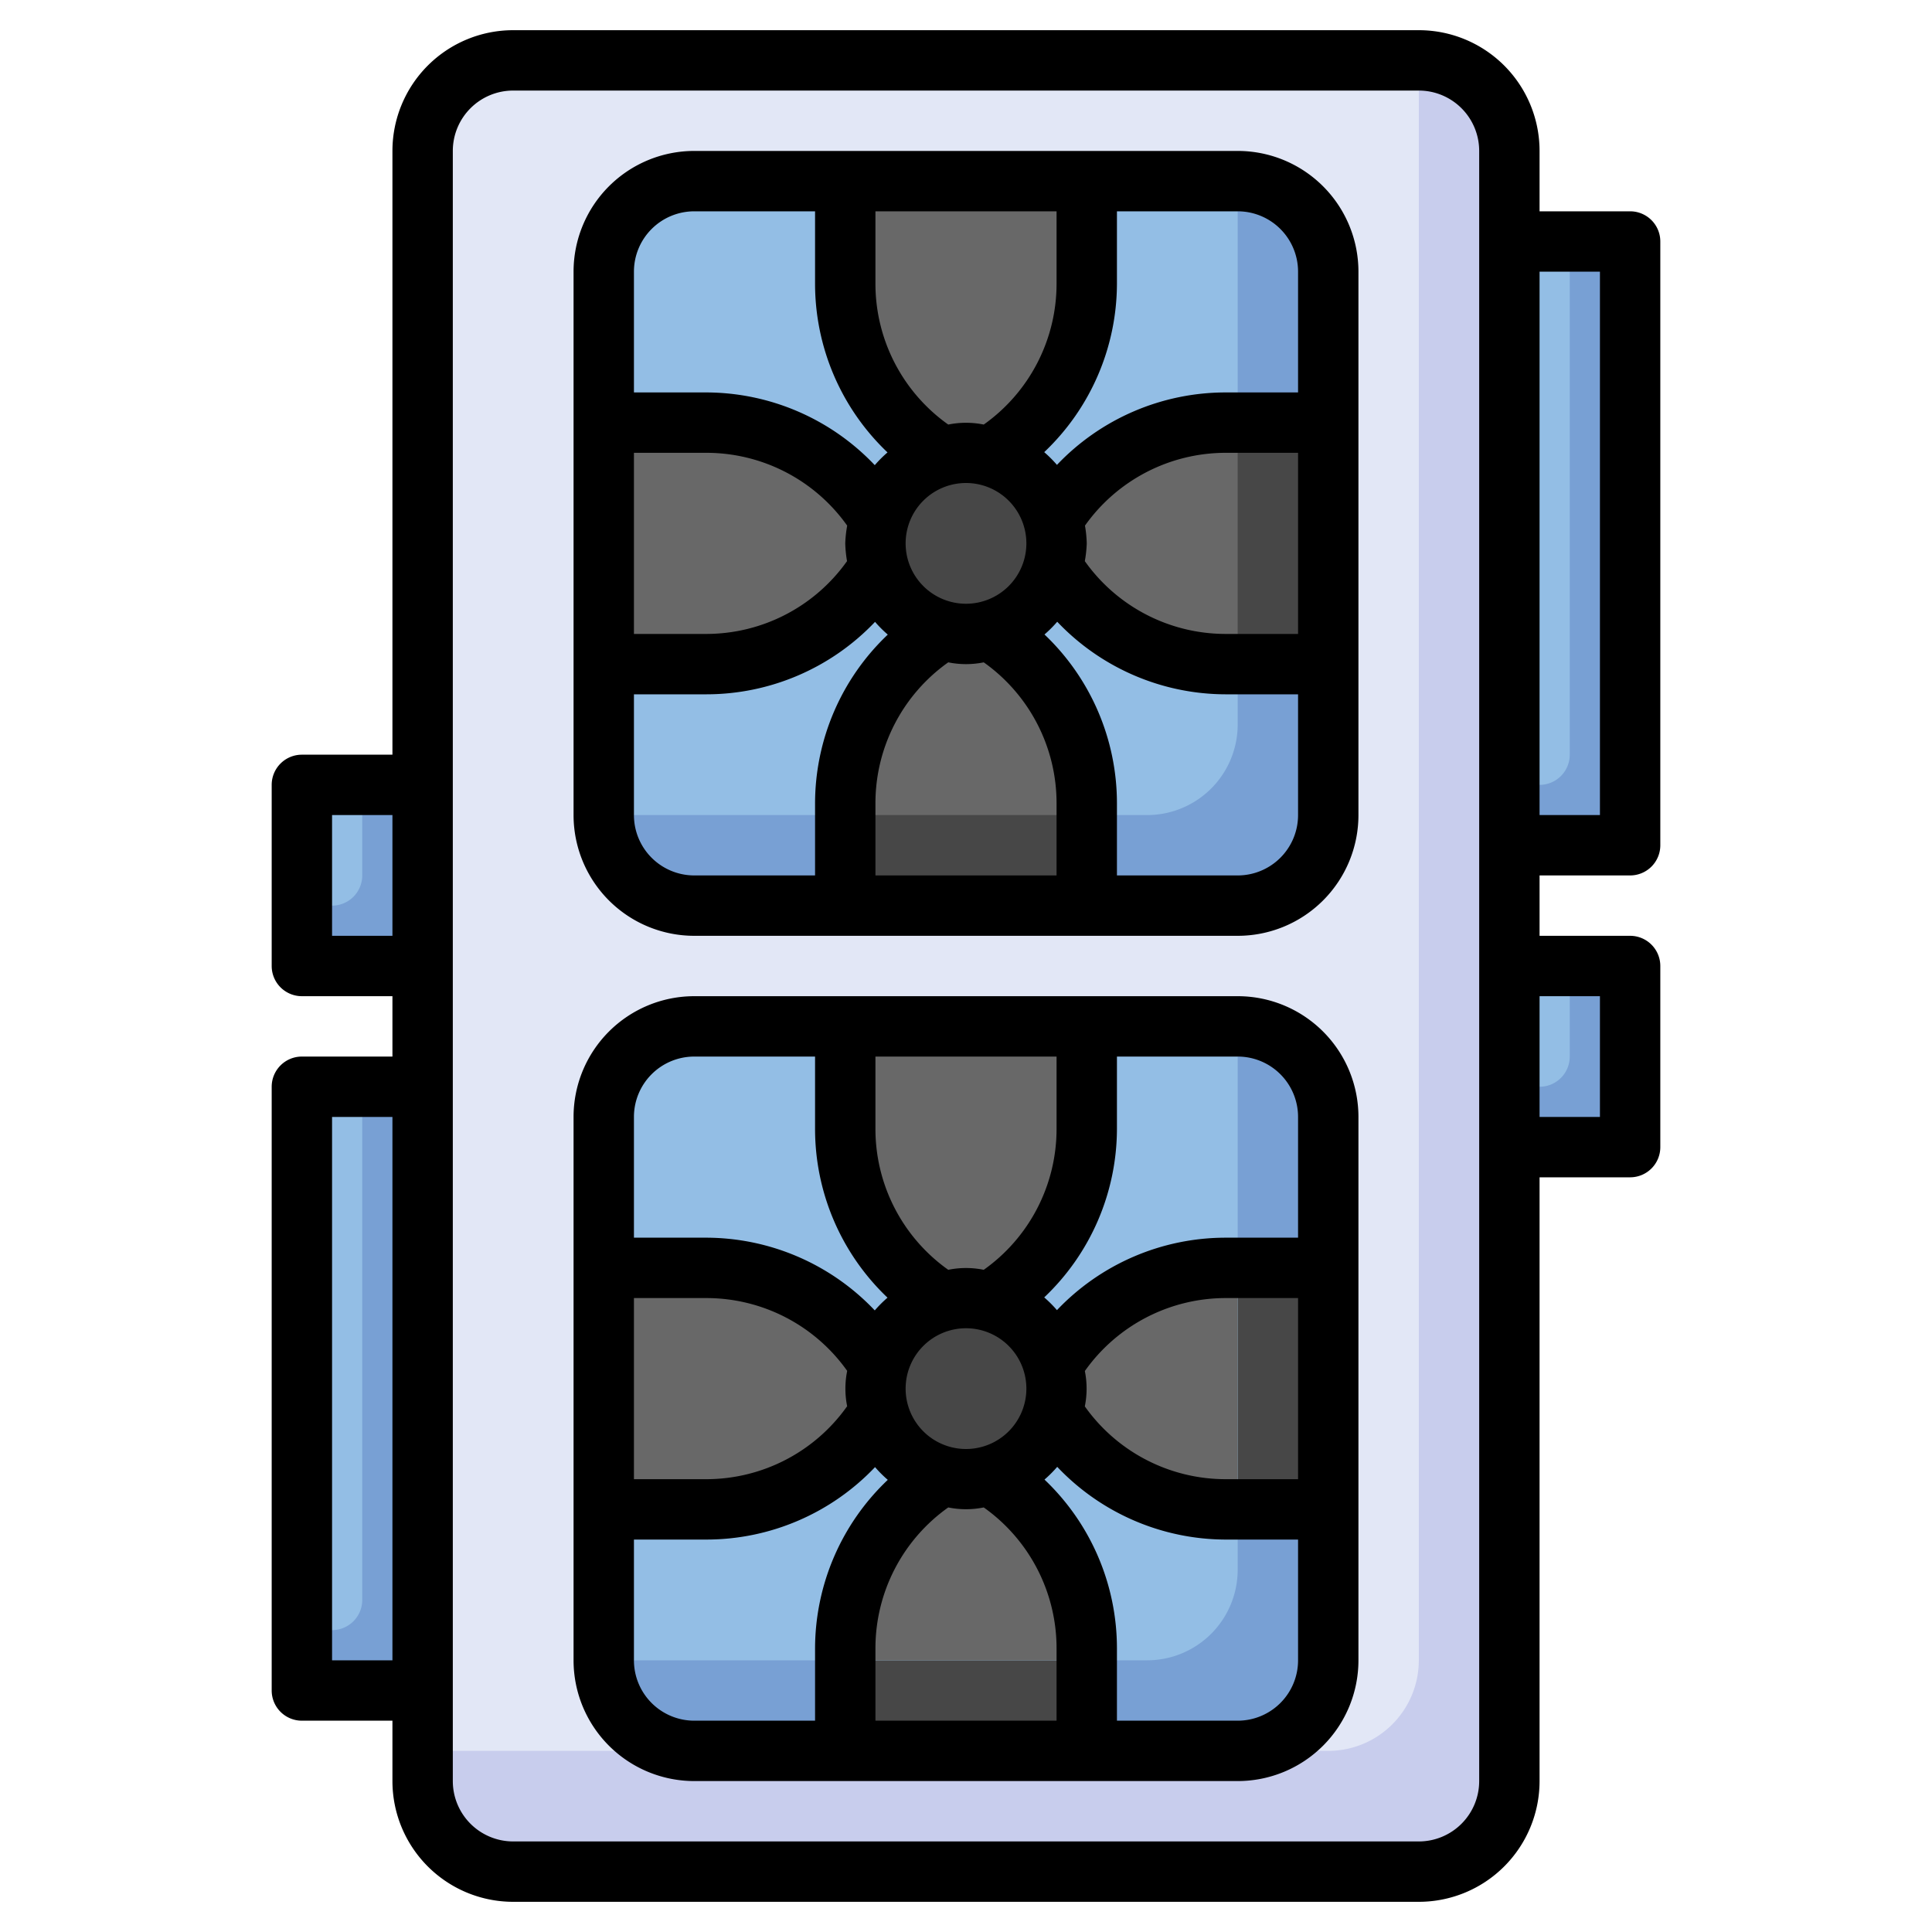
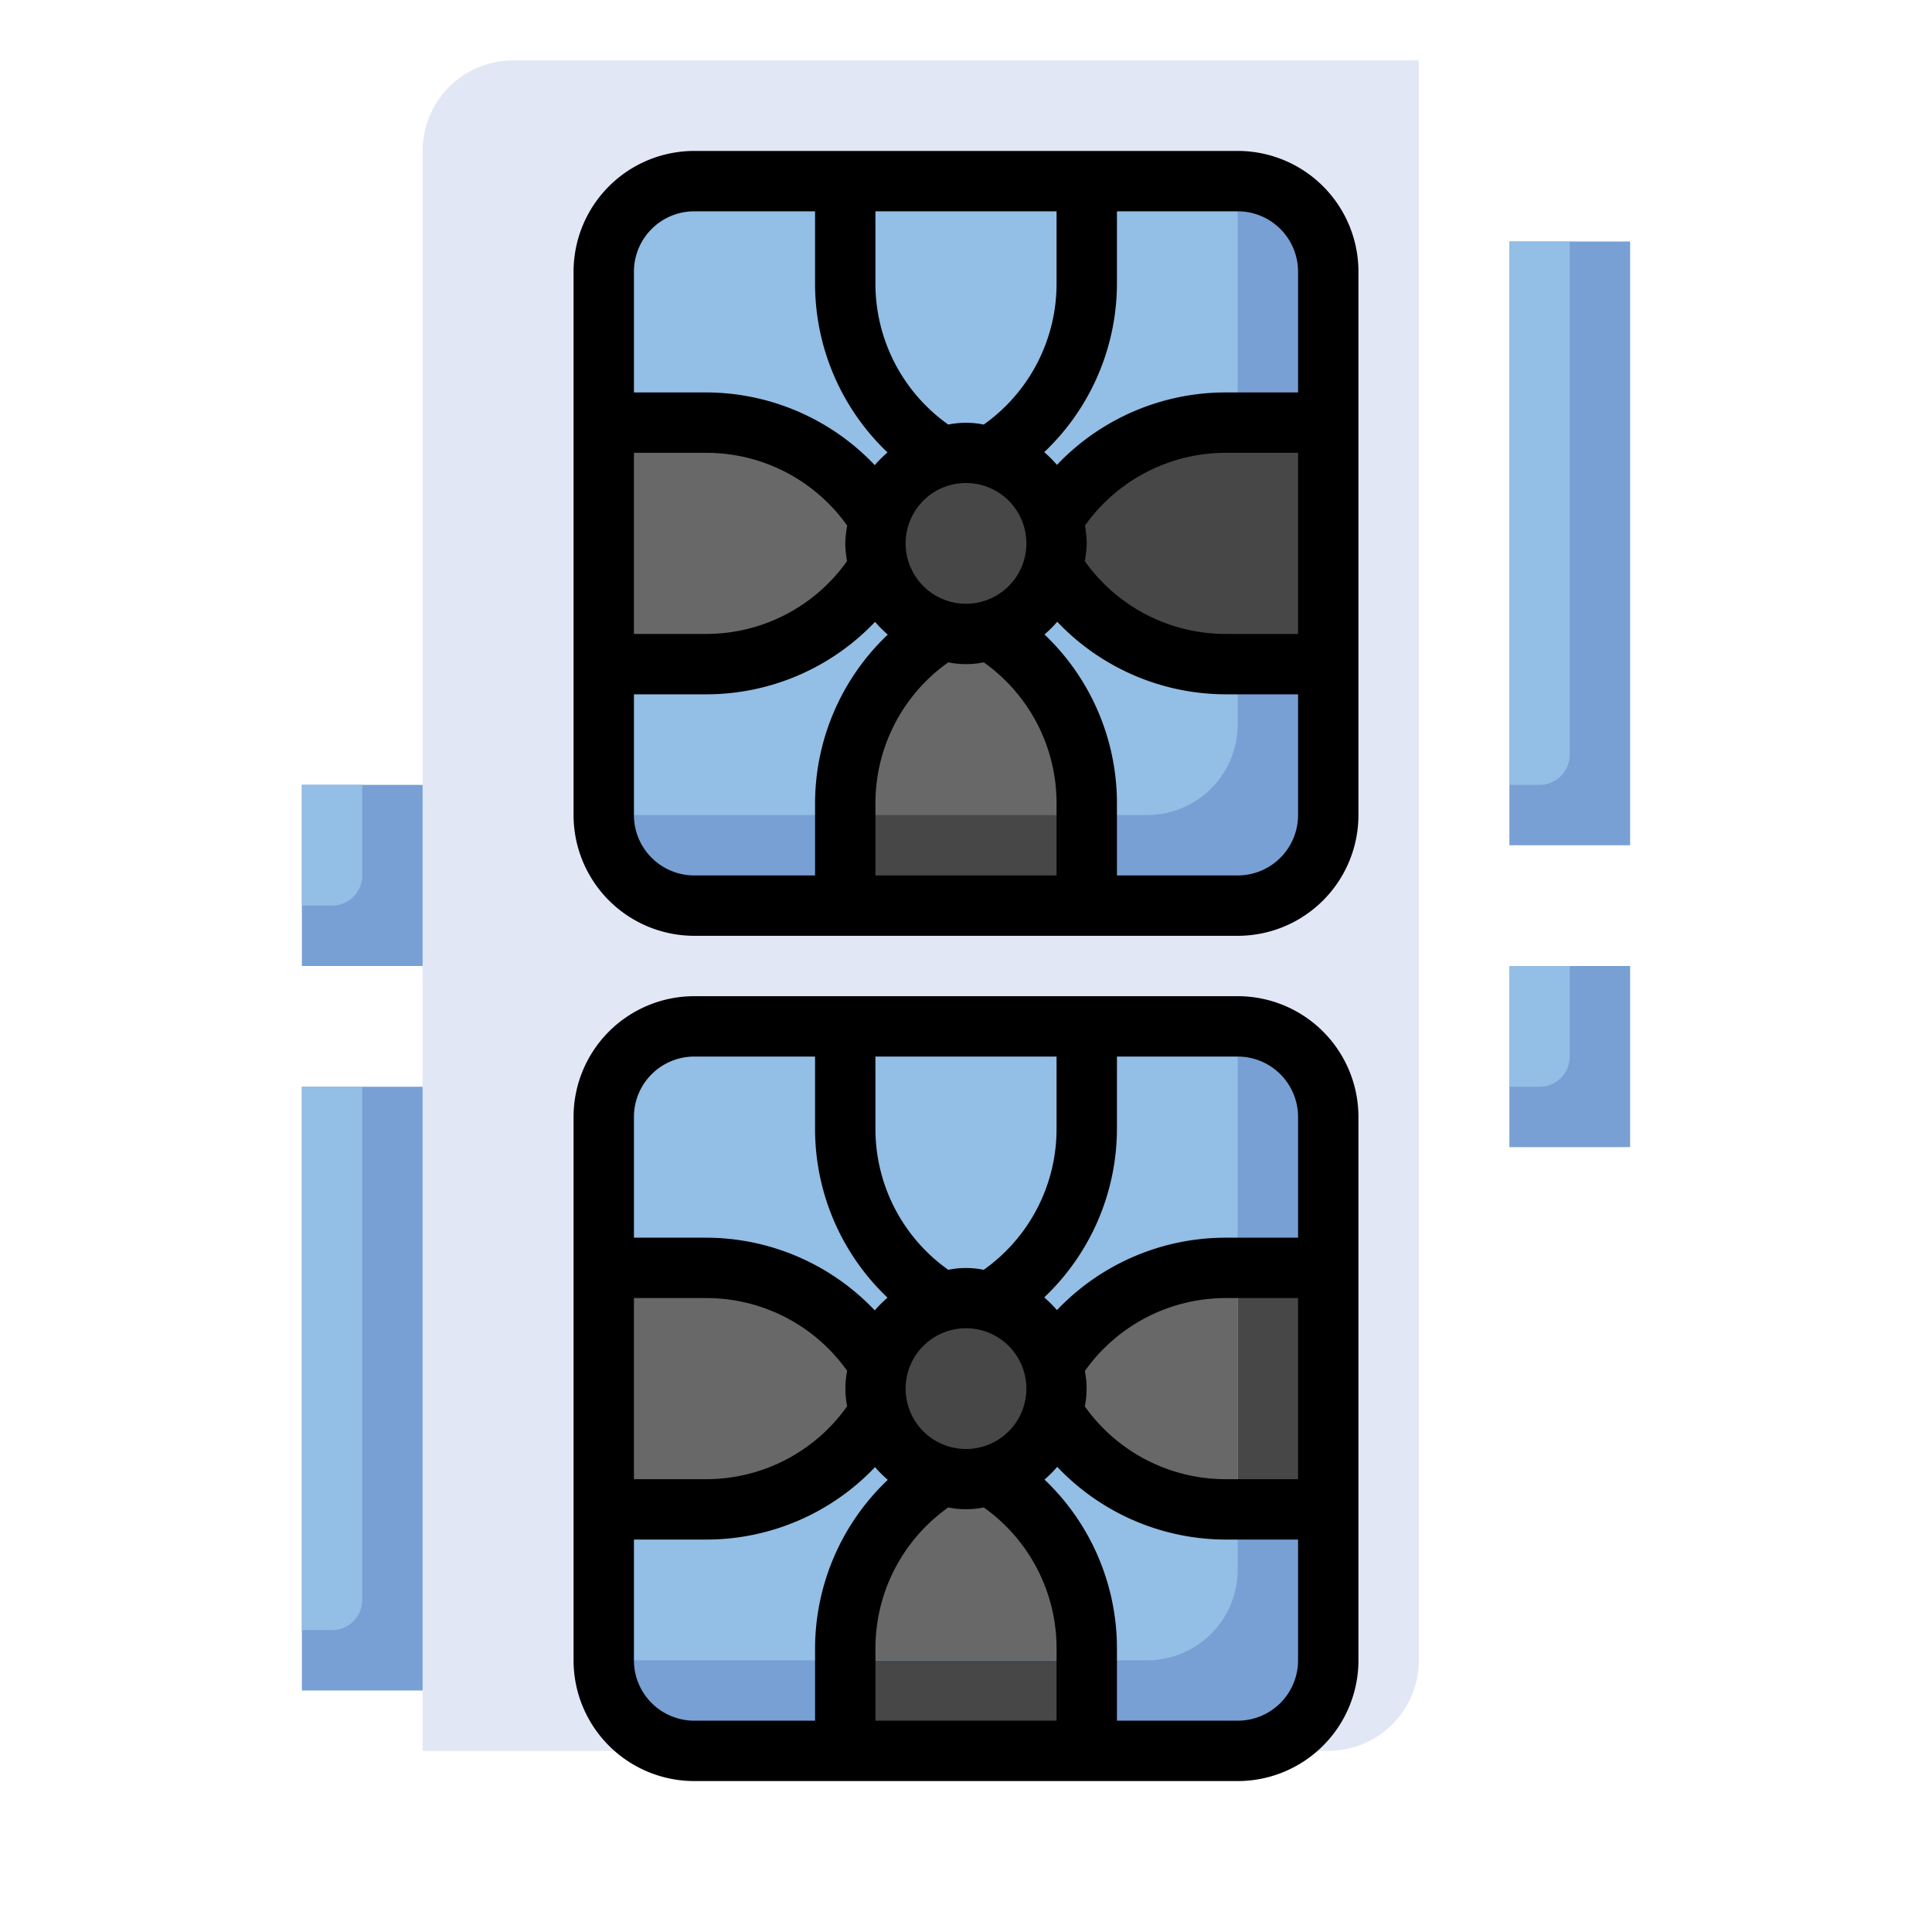
<svg xmlns="http://www.w3.org/2000/svg" id="Layer_3" height="512" viewBox="0 0 64 64" width="512" data-name="Layer 3">
-   <rect fill="#c8cded" height="60" rx="3" width="36" x="14" y="2" />
  <path d="m14 5v53h30a3 3 0 0 0 3-3v-53h-30a3 3 0 0 0 -3 3z" fill="#e2e7f6" />
  <rect fill="#78a0d4" height="24" rx="3" width="24" x="20" y="34" />
  <path d="m36 58v-3.394a6.737 6.737 0 0 0 -3-5.606l-.129-.129a3 3 0 0 1 -1.742 0l-.129.129a6.737 6.737 0 0 0 -3 5.606v3.394" fill="#474747" />
  <path d="m44 42h-3.394a6.737 6.737 0 0 0 -5.606 3l-.129.129-.006-.021a3.01 3.01 0 0 1 .006 1.763l.129.129a6.737 6.737 0 0 0 5.606 3h3.394" fill="#474747" />
  <path d="m41 52v-18h-18a3 3 0 0 0 -3 3v18h18a3 3 0 0 0 3-3z" fill="#93bee5" />
  <path d="m41 42h-.394a6.738 6.738 0 0 0 -5.606 3l-.129.129-.006-.021a3.01 3.01 0 0 1 .006 1.763l.129.129a6.738 6.738 0 0 0 5.606 3h.394z" fill="#686868" />
  <path d="m33 49-.129-.129a3 3 0 0 1 -1.742 0l-.129.129a6.737 6.737 0 0 0 -3 5.606v.394h8v-.394a6.737 6.737 0 0 0 -3-5.606z" fill="#686868" />
  <rect fill="#78a0d4" height="24" rx="3" width="24" x="20" y="6" />
  <path d="m41 24v-18h-18a3 3 0 0 0 -3 3v18h18a3 3 0 0 0 3-3z" fill="#93bee5" />
-   <path d="m28 34v3.394a6.737 6.737 0 0 0 3 5.606l.129.129-.021.006a3.01 3.01 0 0 1 1.763-.006l.129-.129a6.737 6.737 0 0 0 3-5.606v-3.394" fill="#686868" />
  <path d="m20 50h3.394a6.737 6.737 0 0 0 5.606-3l.129-.129a3 3 0 0 1 0-1.742l-.129-.129a6.737 6.737 0 0 0 -5.606-3h-3.394" fill="#686868" />
  <circle cx="32" cy="46" fill="#474747" r="3" />
-   <path d="m28 6v3.394a6.737 6.737 0 0 0 3 5.606l.129.129-.021.006a3.01 3.01 0 0 1 1.763-.006l.129-.129a6.737 6.737 0 0 0 3-5.606v-3.394" fill="#686868" />
  <path d="m36 30v-3.394a6.737 6.737 0 0 0 -3-5.606l-.129-.129a3 3 0 0 1 -1.742 0l-.129.129a6.737 6.737 0 0 0 -3 5.606v3.394" fill="#474747" />
  <path d="m44 14h-3.394a6.737 6.737 0 0 0 -5.606 3l-.129.129-.006-.021a3.01 3.01 0 0 1 .006 1.763l.129.129a6.737 6.737 0 0 0 5.606 3h3.394" fill="#474747" />
  <path d="m20 22h3.394a6.737 6.737 0 0 0 5.606-3l.129-.129a3 3 0 0 1 0-1.742l-.129-.129a6.737 6.737 0 0 0 -5.606-3h-3.394" fill="#686868" />
  <circle cx="32" cy="18" fill="#474747" r="3" />
  <path d="m50 8h4v20h-4" fill="#78a0d4" />
  <path d="m52 25v-17h-2v18h1a1 1 0 0 0 1-1z" fill="#93bee5" />
  <path d="m50 32h4v6h-4" fill="#78a0d4" />
  <path d="m52 35v-3h-2v4h1a1 1 0 0 0 1-1z" fill="#93bee5" />
  <path d="m14 56h-4v-20h4" fill="#78a0d4" />
  <path d="m14 32h-4v-6h4" fill="#78a0d4" />
-   <path d="m41 14h-.394a6.738 6.738 0 0 0 -5.606 3l-.129.129-.006-.021a3.01 3.01 0 0 1 .006 1.763l.129.129a6.738 6.738 0 0 0 5.606 3h.394z" fill="#686868" />
-   <path d="m33 21-.129-.129a3 3 0 0 1 -1.742 0l-.129.129a6.737 6.737 0 0 0 -3 5.606v.394h8v-.394a6.737 6.737 0 0 0 -3-5.606z" fill="#686868" />
+   <path d="m33 21-.129-.129a3 3 0 0 1 -1.742 0l-.129.129a6.737 6.737 0 0 0 -3 5.606v.394h8a6.737 6.737 0 0 0 -3-5.606z" fill="#686868" />
  <path d="m12 53v-17h-2v18h1a1 1 0 0 0 1-1z" fill="#93bee5" />
  <path d="m12 29v-3h-2v4h1a1 1 0 0 0 1-1z" fill="#93bee5" />
  <path d="m41 5h-18a4 4 0 0 0 -4 4v18a4 4 0 0 0 4 4h18a4 4 0 0 0 4-4v-18a4 4 0 0 0 -4-4zm2 4v4h-2.4a7.71 7.71 0 0 0 -5.587 2.4 4 4 0 0 0 -.422-.422 7.711 7.711 0 0 0 2.409-5.578v-2.4h4a2 2 0 0 1 2 2zm-8 17.605v2.395h-6v-2.395a5.718 5.718 0 0 1 2.412-4.664 2.96 2.96 0 0 0 1.176 0 5.718 5.718 0 0 1 2.412 4.664zm-6-17.205v-2.4h6v2.4a5.718 5.718 0 0 1 -2.412 4.664 2.96 2.96 0 0 0 -1.176 0 5.718 5.718 0 0 1 -2.412-4.664zm3 10.6a2 2 0 1 1 2-2 2 2 0 0 1 -2 2zm-3.941-1.412a5.718 5.718 0 0 1 -4.659 2.412h-2.4v-6h2.4a5.718 5.718 0 0 1 4.664 2.412 4.067 4.067 0 0 0 -.064.588 4.067 4.067 0 0 0 .059.588zm7.882-1.176a5.718 5.718 0 0 1 4.659-2.412h2.4v6h-2.4a5.718 5.718 0 0 1 -4.664-2.412 4.067 4.067 0 0 0 .064-.588 4.067 4.067 0 0 0 -.059-.588zm-12.941-10.412h4v2.4a7.711 7.711 0 0 0 2.4 5.587 4 4 0 0 0 -.422.422 7.71 7.71 0 0 0 -5.578-2.409h-2.4v-4a2 2 0 0 1 2-2zm-2 20v-4h2.4a7.71 7.71 0 0 0 5.587-2.4 4 4 0 0 0 .422.422 7.711 7.711 0 0 0 -2.409 5.583v2.395h-4a2 2 0 0 1 -2-2zm20 2h-4v-2.395a7.711 7.711 0 0 0 -2.4-5.587 4 4 0 0 0 .422-.422 7.71 7.71 0 0 0 5.578 2.404h2.4v4a2 2 0 0 1 -2 2z" />
  <path d="m41 33h-18a4 4 0 0 0 -4 4v18a4 4 0 0 0 4 4h18a4 4 0 0 0 4-4v-18a4 4 0 0 0 -4-4zm2 4v4h-2.4a7.71 7.71 0 0 0 -5.587 2.4 4 4 0 0 0 -.422-.422 7.711 7.711 0 0 0 2.409-5.578v-2.4h4a2 2 0 0 1 2 2zm-8 17.6v2.4h-6v-2.4a5.718 5.718 0 0 1 2.412-4.664 2.96 2.96 0 0 0 1.176 0 5.718 5.718 0 0 1 2.412 4.669zm-6-17.2v-2.4h6v2.4a5.718 5.718 0 0 1 -2.412 4.664 2.96 2.96 0 0 0 -1.176 0 5.718 5.718 0 0 1 -2.412-4.664zm3 10.6a2 2 0 1 1 2-2 2 2 0 0 1 -2 2zm-3.941-1.412a5.718 5.718 0 0 1 -4.659 2.412h-2.4v-6h2.4a5.718 5.718 0 0 1 4.664 2.412 2.96 2.96 0 0 0 0 1.176zm7.882-1.176a5.718 5.718 0 0 1 4.659-2.412h2.4v6h-2.4a5.718 5.718 0 0 1 -4.664-2.412 2.96 2.96 0 0 0 0-1.176zm-12.941-10.412h4v2.4a7.711 7.711 0 0 0 2.4 5.587 4 4 0 0 0 -.422.422 7.71 7.71 0 0 0 -5.578-2.409h-2.4v-4a2 2 0 0 1 2-2zm-2 20v-4h2.4a7.71 7.71 0 0 0 5.587-2.4 4 4 0 0 0 .422.422 7.711 7.711 0 0 0 -2.409 5.583v2.395h-4a2 2 0 0 1 -2-2zm20 2h-4v-2.4a7.711 7.711 0 0 0 -2.4-5.587 4 4 0 0 0 .422-.422 7.71 7.71 0 0 0 5.578 2.409h2.4v4a2 2 0 0 1 -2 2z" />
-   <path d="m54 29a1 1 0 0 0 1-1v-20a1 1 0 0 0 -1-1h-3v-2a4 4 0 0 0 -4-4h-30a4 4 0 0 0 -4 4v20h-3a1 1 0 0 0 -1 1v6a1 1 0 0 0 1 1h3v2h-3a1 1 0 0 0 -1 1v20a1 1 0 0 0 1 1h3v2a4 4 0 0 0 4 4h30a4 4 0 0 0 4-4v-20h3a1 1 0 0 0 1-1v-6a1 1 0 0 0 -1-1h-3v-2zm-43 2v-4h2v4zm0 24v-18h2v18zm38 4a2 2 0 0 1 -2 2h-30a2 2 0 0 1 -2-2v-54a2 2 0 0 1 2-2h30a2 2 0 0 1 2 2zm4-50v18h-2v-18zm0 24v4h-2v-4z" />
</svg>